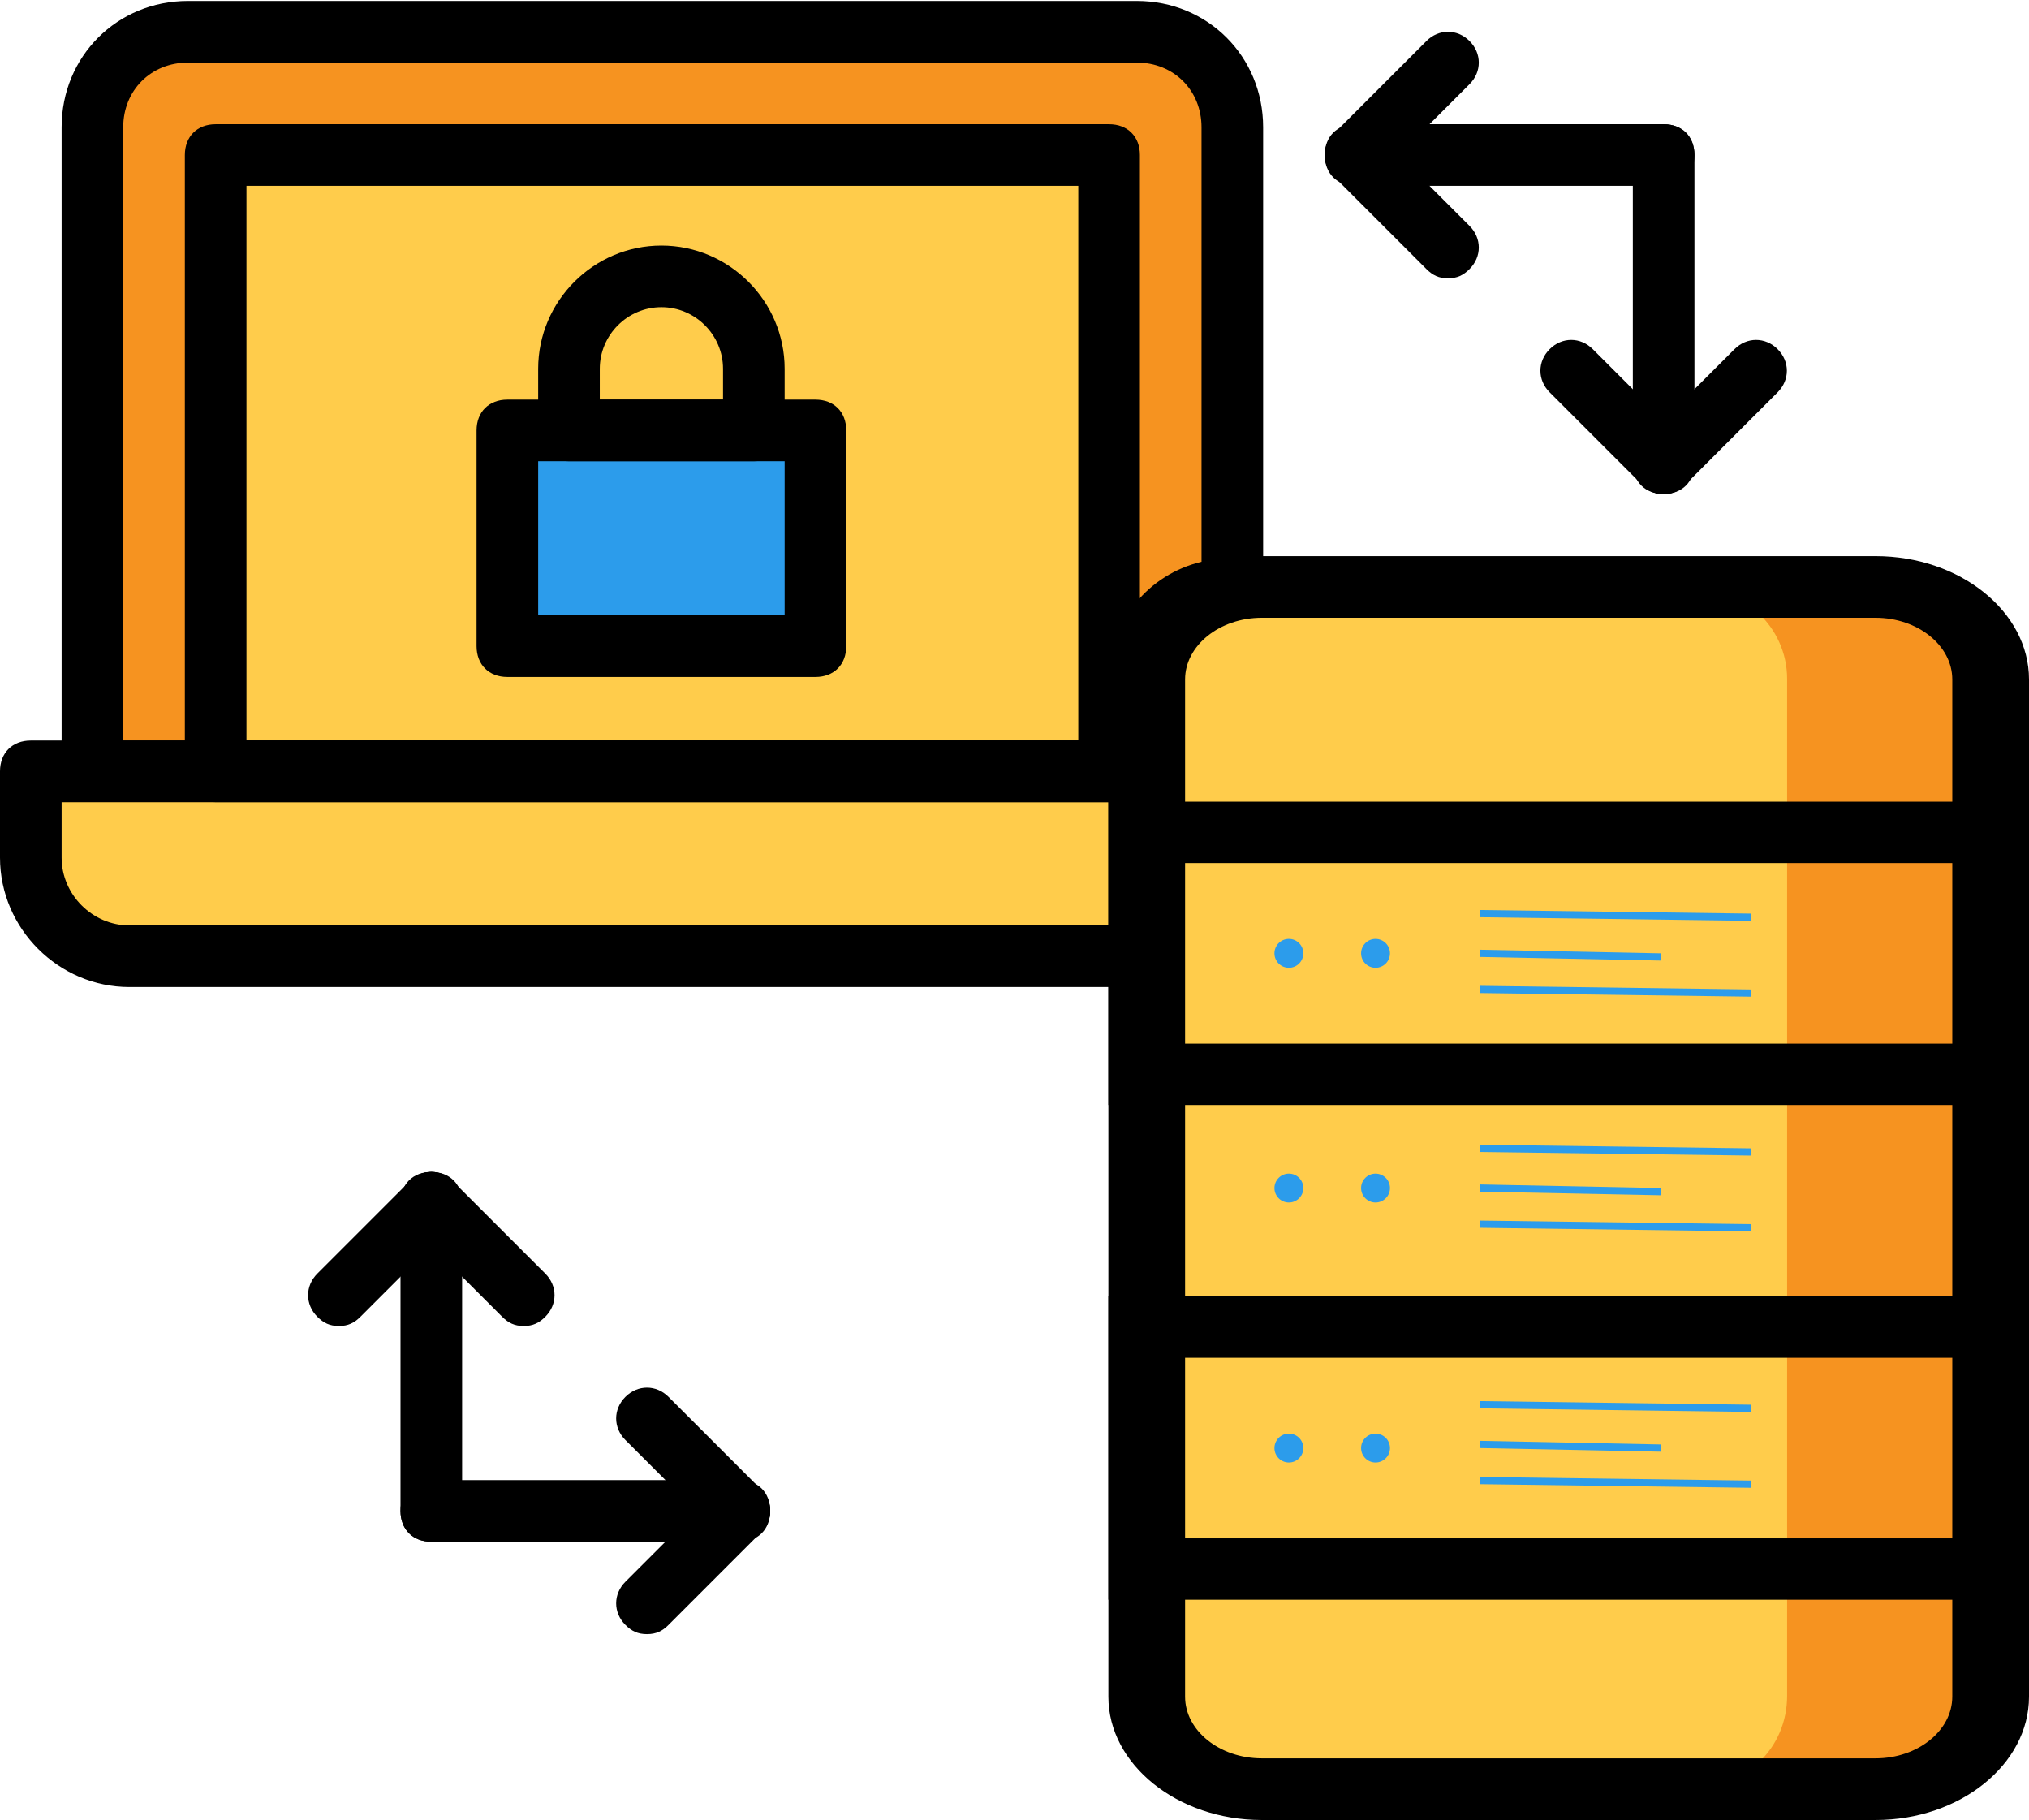
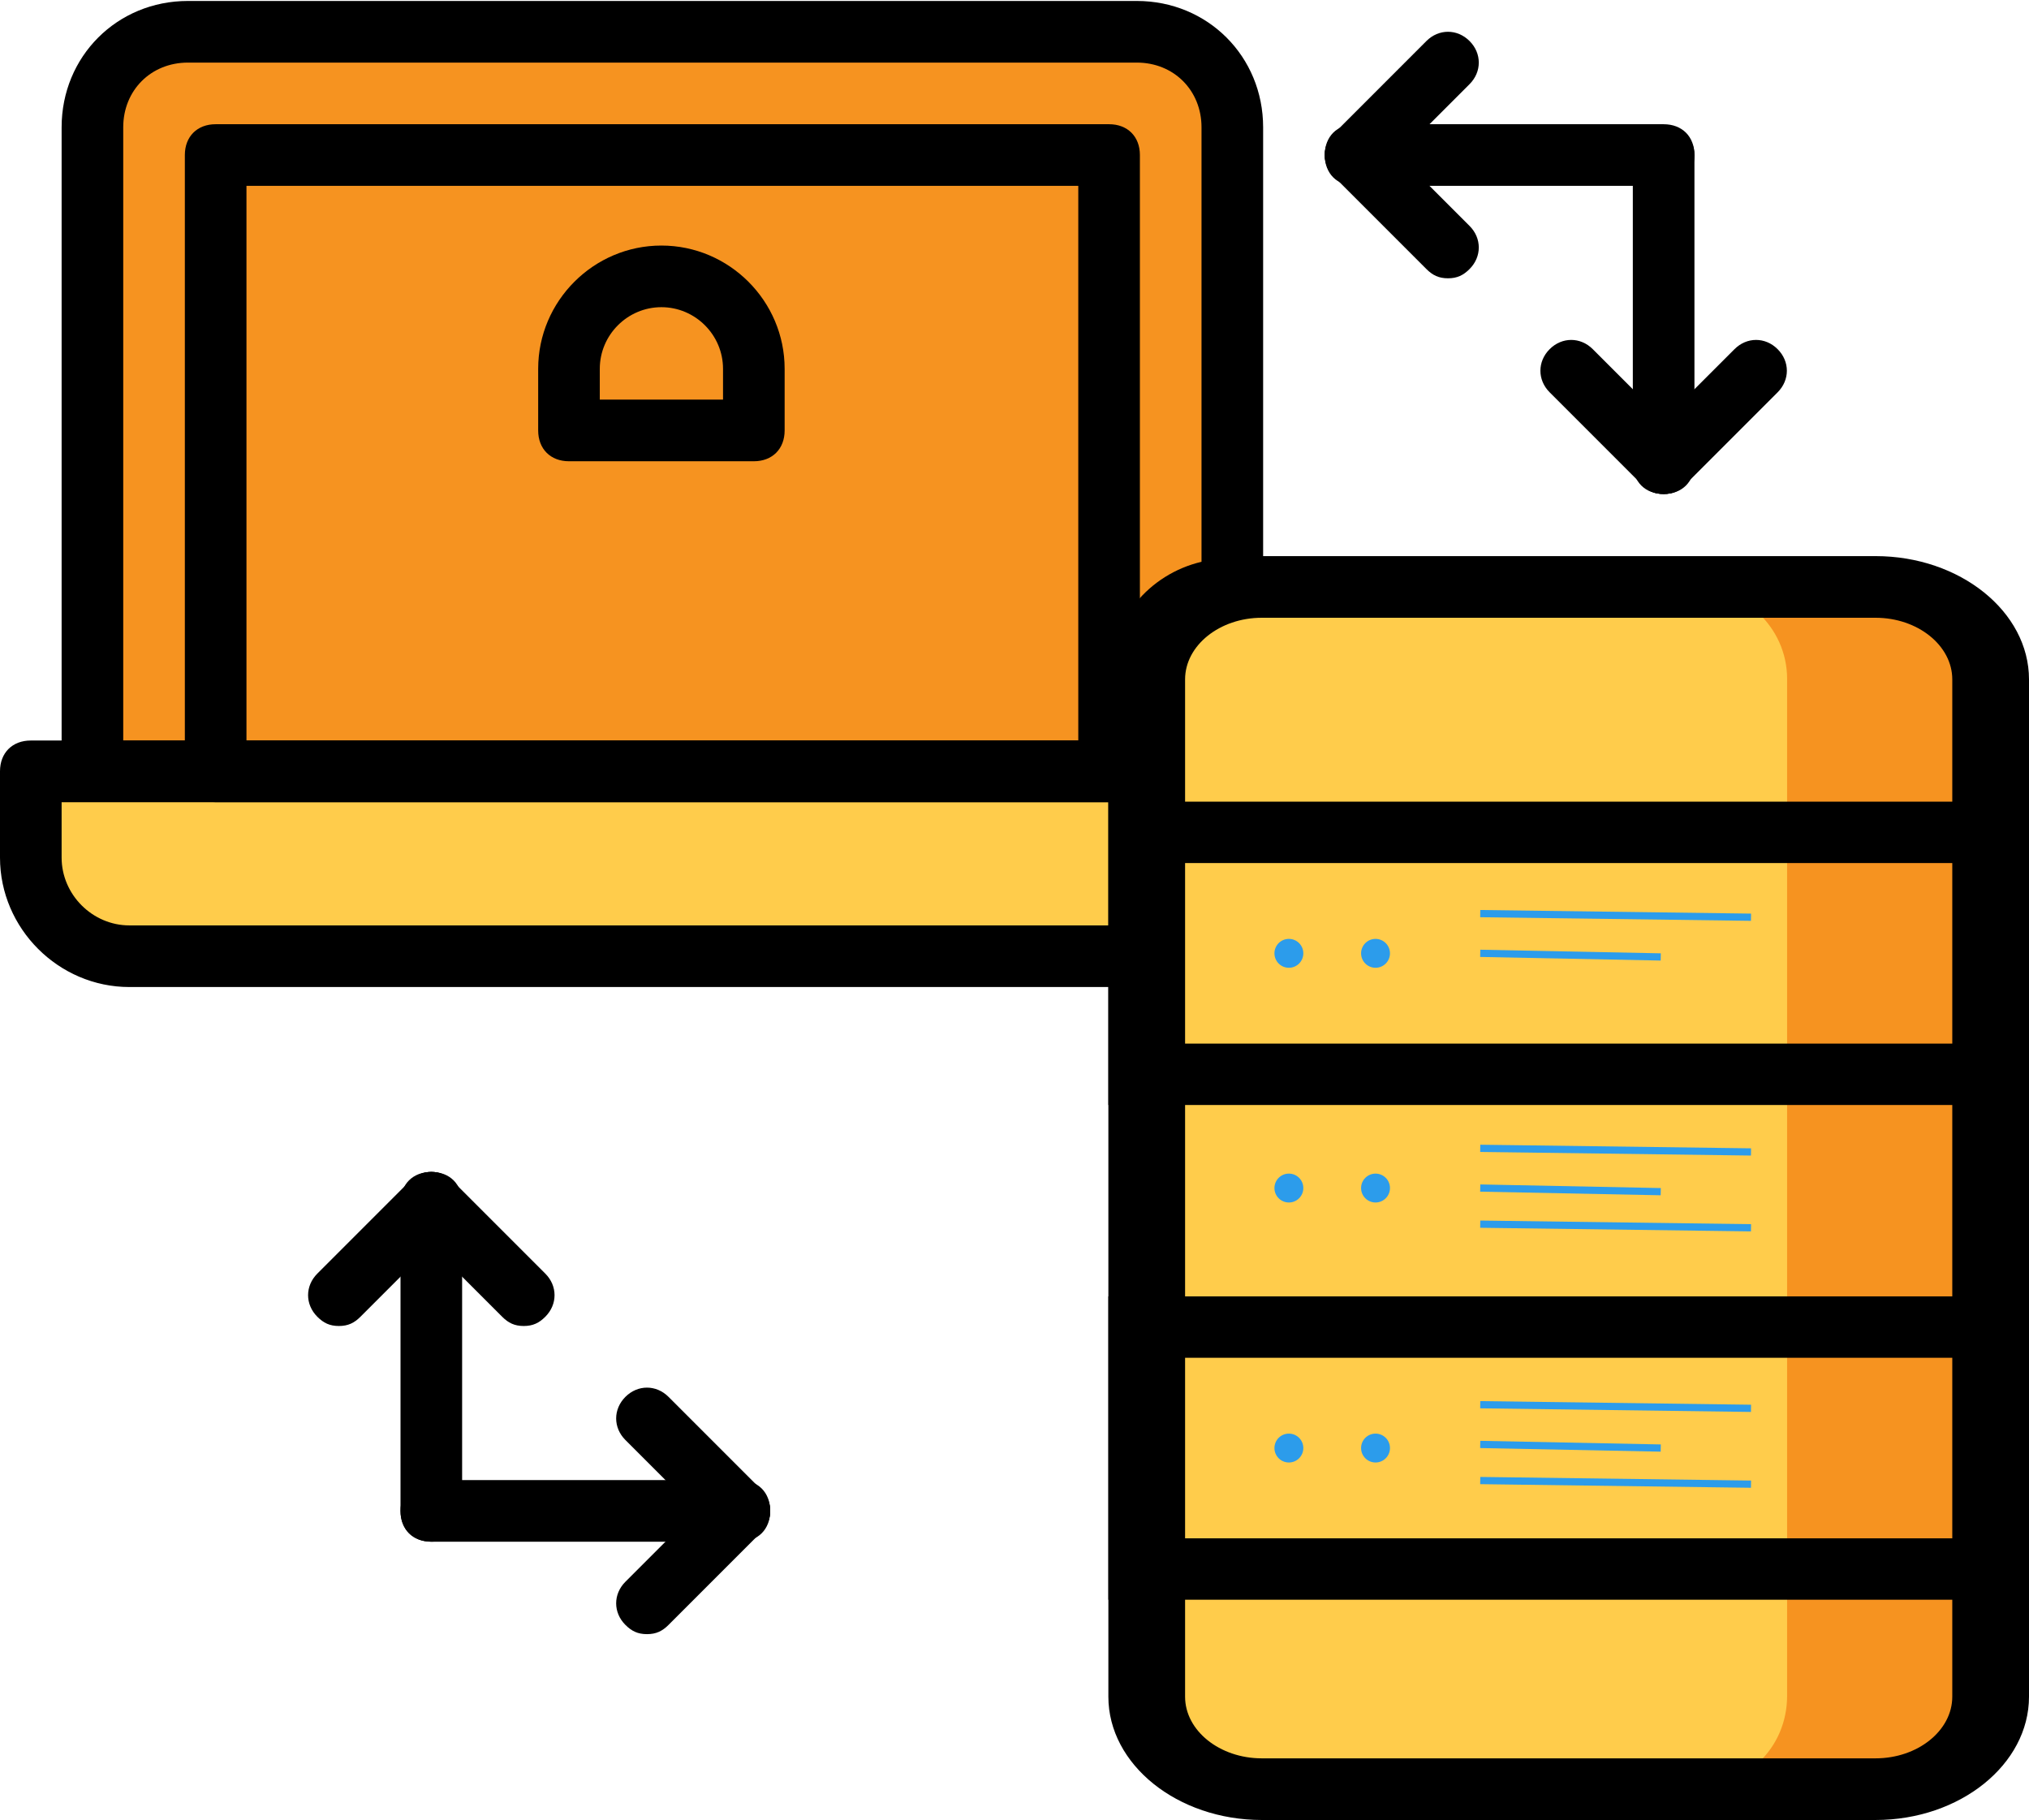
<svg xmlns="http://www.w3.org/2000/svg" width="562" height="504" viewBox="0 0 562 504" fill="none">
  <path d="M519.819 495H348.182C331.019 495 316 483.9 316 469.385V187.615C316 173.954 329.945 162 348.182 162H519.818C536.981 162 552 173.1 552 187.615V469.385C552.001 483.9 538.055 495 519.819 495Z" fill="#F69320" />
  <path d="M468.466 495.2H353.483C339.331 495.2 326.948 484.107 326.948 469.6V188C326.948 174.347 338.446 162.4 353.483 162.4H468.465C482.617 162.4 495 173.493 495 188V469.6C495.001 484.107 483.502 495.2 468.466 495.2Z" fill="#FFCC4B" />
  <path d="M326.948 213.6H8.533V237.493C8.533 252.853 20.916 264.8 36.837 264.8H326.948V213.6V213.6Z" fill="#FFCC4B" />
  <path d="M315.733 188C315.733 174.347 326.826 162.4 341.333 162.4V34.4C341.333 20.747 329.386 8.8 314.88 8.8H52.053C37.547 8.8 25.6 20.747 25.6 35.253V213.6H315.733V188Z" fill="#F69320" />
-   <path d="M59.733 213.6H307.2V42.933H59.733V213.6Z" fill="#FFCC4B" />
  <path d="M315.5 367.5H553.5V434.5H315.5V367.5Z" stroke="black" stroke-width="17" />
  <path d="M315.5 230.5H553.5V297.5H315.5V230.5Z" stroke="black" stroke-width="17" />
  <path d="M519.5 504H349.5C326.125 504 307 488.634 307 469.854V188.146C307 169.366 326.125 154 349.5 154H519.499C542.875 154 562 169.366 562 188.146V469.854C562 488.634 542.875 504 519.5 504ZM349.5 171.073C337.812 171.073 328.249 178.755 328.249 188.146V469.854C328.249 479.245 337.812 486.927 349.5 486.927H519.499C531.187 486.927 540.75 479.245 540.75 469.854V188.146C540.75 178.755 531.187 171.073 519.499 171.073H349.5Z" fill="black" />
-   <path d="M140.533 178.933H225.866V119.199H140.533V178.933Z" fill="#2C9CEB" />
-   <path d="M225.866 187.466H140.533C135.413 187.466 132 184.053 132 178.933V119.2C132 114.08 135.413 110.667 140.533 110.667H225.866C230.986 110.667 234.399 114.08 234.399 119.2V178.933C234.399 184.053 230.986 187.466 225.866 187.466ZM149.066 170.399H217.333V127.732H149.066V170.399Z" fill="black" />
  <path d="M208.799 127.733H157.599C152.479 127.733 149.066 124.32 149.066 119.2V102.133C149.066 83.36 164.426 68 183.199 68C201.972 68 217.332 83.36 217.332 102.133V119.2C217.333 124.319 213.919 127.733 208.799 127.733ZM166.133 110.666H200.266V102.133C200.266 92.746 192.586 85.066 183.199 85.066C173.812 85.066 166.132 92.746 166.132 102.133V110.666H166.133Z" fill="black" />
  <path d="M307.2 222.133H59.733C54.613 222.133 51.2 218.72 51.2 213.6V42.933C51.2 37.813 54.613 34.4 59.733 34.4H307.2C312.32 34.4 315.733 37.813 315.733 42.933V213.6C315.733 218.72 312.32 222.133 307.2 222.133ZM68.267 205.067H298.667V51.467H68.267V205.067Z" fill="black" />
  <path d="M324.267 222.133H17.067V35.253C17.067 15.626 32.427 0.266 52.054 0.266H314.88C334.507 0.266 349.867 15.626 349.867 35.253V168.373L337.92 170.933C328.533 170.933 324.267 179.466 324.267 188.853V222.133ZM34.133 205.067H307.2V188C307.2 171.787 318.293 158.987 332.8 155.573V35.253C332.8 25.013 325.12 17.333 314.88 17.333H52.053C41.813 17.333 34.133 25.013 34.133 35.253V205.067Z" fill="black" />
  <path d="M315.733 273.333H35.84C16.213 273.333 0 257.12 0 237.493V213.6C0 208.48 3.413 205.067 8.533 205.067H315.733C320.853 205.067 324.266 208.48 324.266 213.6V264.8C324.267 269.92 320.853 273.333 315.733 273.333ZM17.067 222.133V237.493C17.067 247.733 25.6 256.266 35.84 256.266H307.2V222.133H17.067Z" fill="black" />
-   <path d="M460.8 136.8C455.68 136.8 452.267 133.387 452.267 128.267V42.933C452.267 37.813 455.68 34.4 460.8 34.4C465.92 34.4 469.333 37.813 469.333 42.933V128.266C469.333 133.387 465.92 136.8 460.8 136.8Z" fill="black" />
+   <path d="M460.8 136.8C455.68 136.8 452.267 133.387 452.267 128.267V42.933C465.92 34.4 469.333 37.813 469.333 42.933V128.266C469.333 133.387 465.92 136.8 460.8 136.8Z" fill="black" />
  <path d="M460.8 136.8C458.24 136.8 456.533 135.947 454.827 134.24C451.414 130.827 451.414 125.707 454.827 122.293L480.427 96.693C483.84 93.28 488.96 93.28 492.374 96.693C495.787 100.106 495.787 105.226 492.374 108.64L466.774 134.24C465.067 135.947 463.36 136.8 460.8 136.8Z" fill="black" />
  <path d="M460.8 136.8C458.24 136.8 456.533 135.947 454.827 134.24L429.227 108.64C425.814 105.227 425.814 100.107 429.227 96.693C432.64 93.28 437.76 93.28 441.174 96.693L466.774 122.293C470.187 125.706 470.187 130.826 466.774 134.24C465.067 135.947 463.36 136.8 460.8 136.8Z" fill="black" />
  <path d="M460.8 51.467H375.467C370.347 51.467 366.934 48.054 366.934 42.934C366.934 37.814 370.347 34.401 375.467 34.401H460.8C465.92 34.401 469.333 37.814 469.333 42.934C469.333 48.054 465.92 51.467 460.8 51.467Z" fill="black" />
  <path d="M401.067 77.067C398.507 77.067 396.8 76.214 395.094 74.507L369.494 48.907C366.081 45.494 366.081 40.374 369.494 36.96C372.907 33.546 378.027 33.547 381.441 36.96L407.041 62.56C410.454 65.973 410.454 71.093 407.041 74.507C405.333 76.213 403.627 77.067 401.067 77.067Z" fill="black" />
  <path d="M375.467 51.467C372.907 51.467 371.2 50.614 369.494 48.907C366.081 45.494 366.081 40.374 369.494 36.96L395.094 11.36C398.507 7.947 403.627 7.947 407.041 11.36C410.454 14.773 410.454 19.893 407.041 23.307L381.441 48.907C379.733 50.613 378.027 51.467 375.467 51.467Z" fill="black" />
  <path d="M119.467 426.933C114.347 426.933 110.934 423.52 110.934 418.4V333.067C110.934 327.947 114.347 324.534 119.467 324.534C124.587 324.534 128 327.947 128 333.067V418.4C128 423.52 124.587 426.933 119.467 426.933Z" fill="black" />
  <path d="M93.867 367.2C91.307 367.2 89.6 366.347 87.894 364.64C84.481 361.227 84.481 356.107 87.894 352.693L113.494 327.093C116.907 323.68 122.027 323.68 125.441 327.093C128.854 330.506 128.854 335.626 125.441 339.04L99.841 364.64C98.133 366.347 96.427 367.2 93.867 367.2Z" fill="black" />
  <path d="M145.067 367.2C142.507 367.2 140.8 366.347 139.094 364.64L113.494 339.04C110.081 335.627 110.081 330.507 113.494 327.093C116.907 323.68 122.027 323.68 125.441 327.093L151.041 352.693C154.454 356.106 154.454 361.226 151.041 364.64C149.333 366.347 147.627 367.2 145.067 367.2Z" fill="black" />
  <path d="M204.8 426.933H119.467C114.347 426.933 110.934 423.52 110.934 418.4C110.934 413.28 114.347 409.867 119.467 409.867H204.8C209.92 409.867 213.333 413.28 213.333 418.4C213.333 423.52 209.92 426.933 204.8 426.933Z" fill="black" />
  <path d="M204.8 426.933C202.24 426.933 200.533 426.08 198.827 424.373L173.227 398.773C169.814 395.36 169.814 390.24 173.227 386.826C176.64 383.413 181.76 383.413 185.174 386.826L210.774 412.426C214.187 415.839 214.187 420.959 210.774 424.373C209.067 426.08 207.36 426.933 204.8 426.933Z" fill="black" />
  <path d="M179.2 452.533C176.64 452.533 174.933 451.68 173.227 449.973C169.814 446.56 169.814 441.44 173.227 438.026L198.827 412.426C202.24 409.013 207.36 409.013 210.774 412.426C214.187 415.839 214.187 420.959 210.774 424.373L185.174 449.973C183.467 451.68 181.76 452.533 179.2 452.533Z" fill="black" />
  <circle cx="357" cy="264" r="4" fill="#2C9CEB" />
  <circle cx="381" cy="264" r="4" fill="#2C9CEB" />
  <circle cx="357" cy="329" r="4" fill="#2C9CEB" />
  <circle cx="381" cy="329" r="4" fill="#2C9CEB" />
  <circle cx="357" cy="401" r="4" fill="#2C9CEB" />
  <circle cx="381" cy="401" r="4" fill="#2C9CEB" />
  <line x1="410" y1="253" x2="485" y2="254" stroke="#2C9CEB" stroke-width="2" />
-   <line x1="410" y1="274" x2="485" y2="275" stroke="#2C9CEB" stroke-width="2" />
  <line x1="410" y1="264" x2="460" y2="265" stroke="#2C9CEB" stroke-width="2" />
  <line x1="410" y1="389" x2="485" y2="390" stroke="#2C9CEB" stroke-width="2" />
  <line x1="410" y1="410" x2="485" y2="411" stroke="#2C9CEB" stroke-width="2" />
  <line x1="410" y1="400" x2="460" y2="401" stroke="#2C9CEB" stroke-width="2" />
  <line x1="410" y1="318" x2="485" y2="319" stroke="#2C9CEB" stroke-width="2" />
  <line x1="410" y1="339" x2="485" y2="340" stroke="#2C9CEB" stroke-width="2" />
  <line x1="410" y1="329" x2="460" y2="330" stroke="#2C9CEB" stroke-width="2" />
</svg>